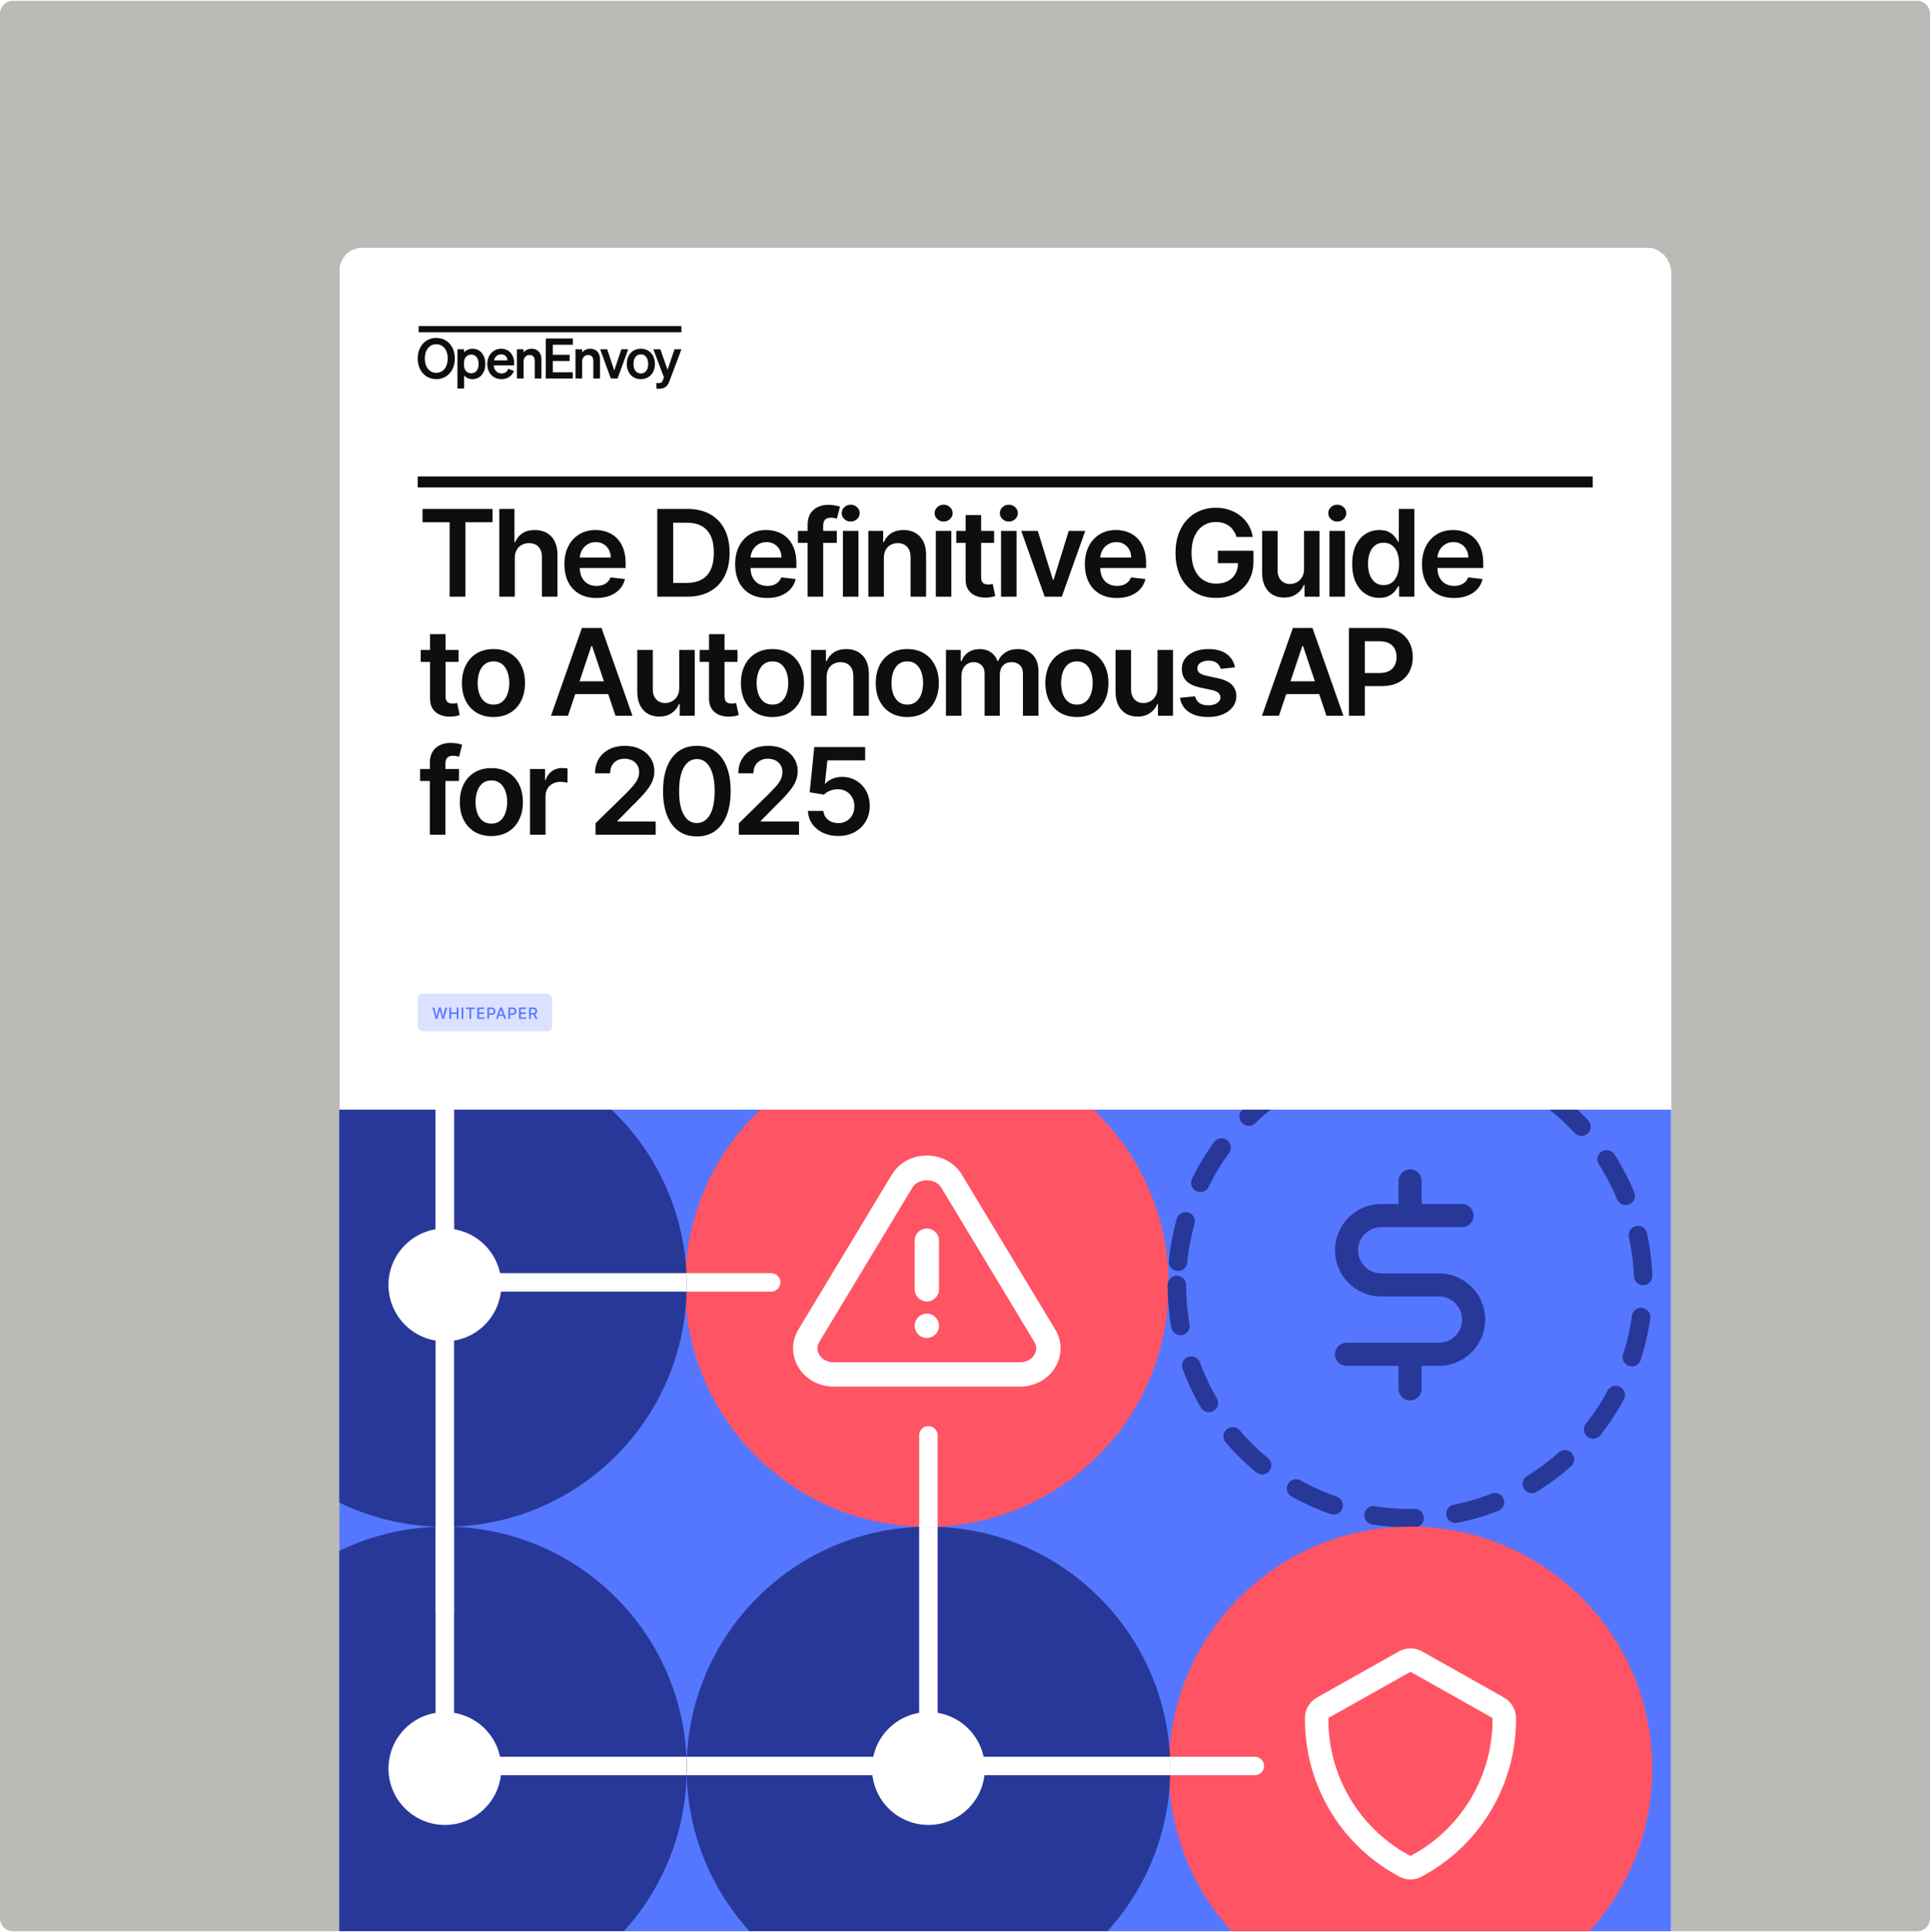
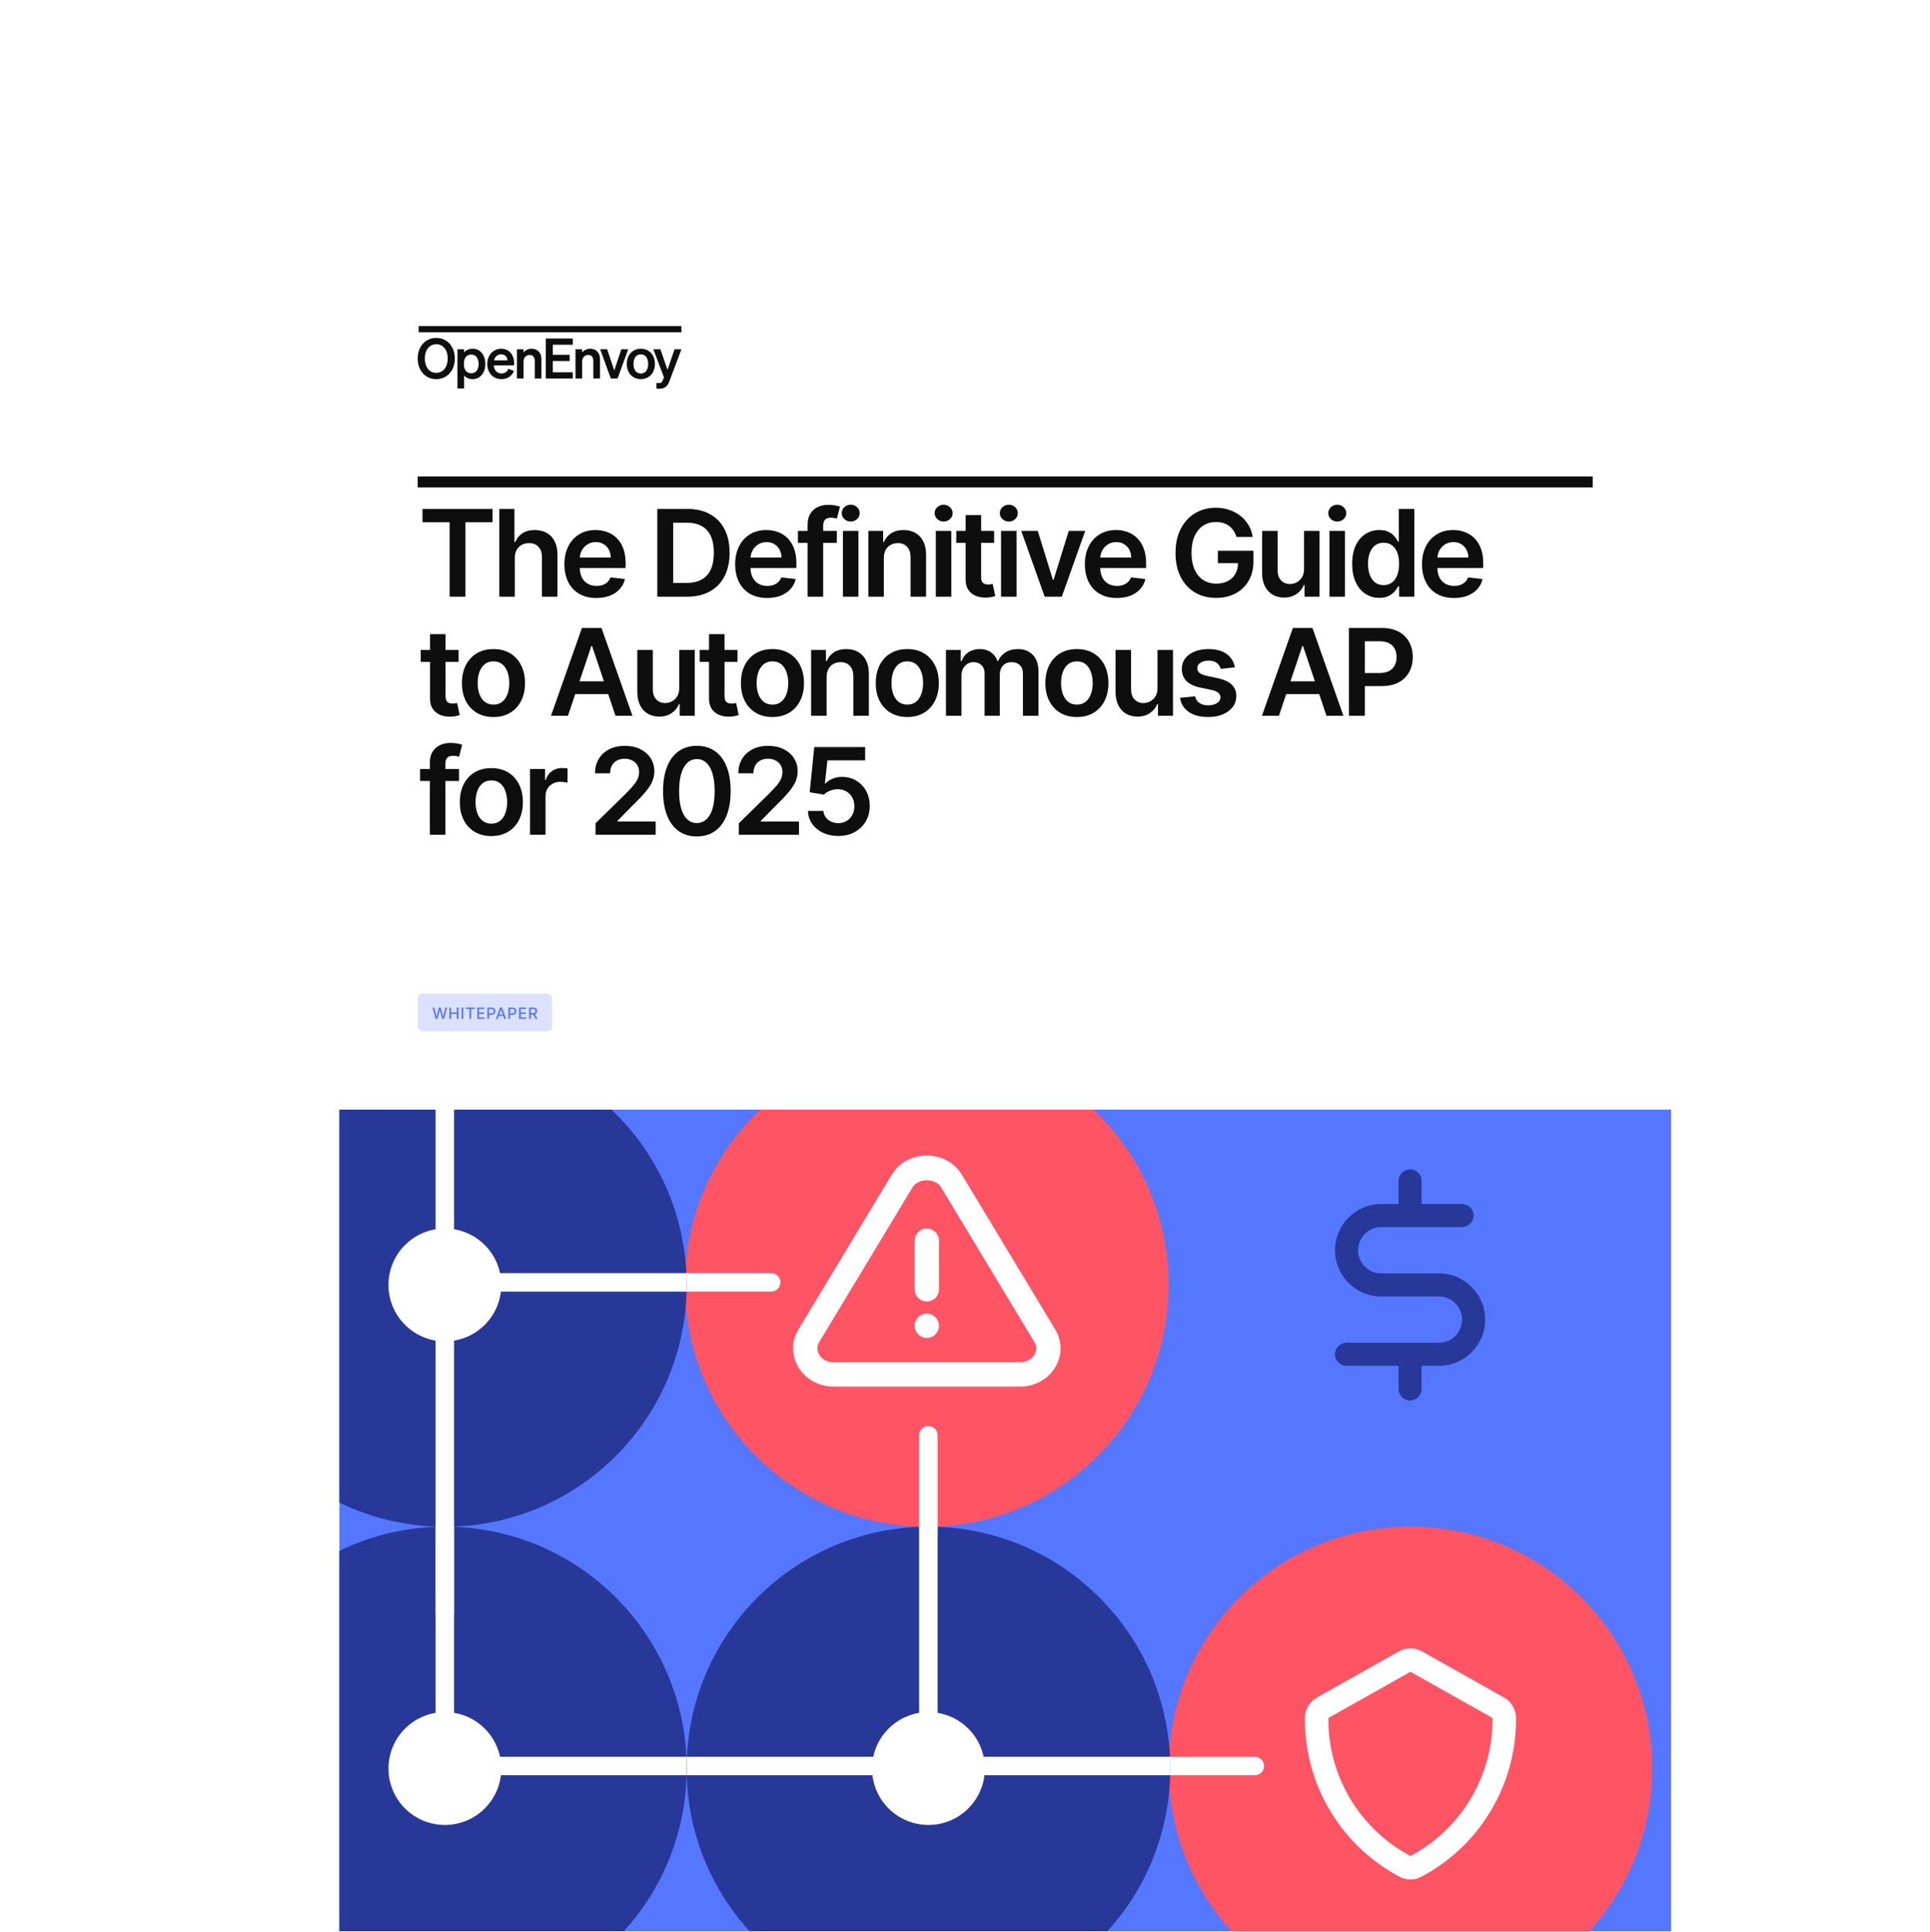
<svg xmlns="http://www.w3.org/2000/svg" width="1200" height="1201" viewBox="0 0 1200 1201" fill="none">
  <g clip-path="url(#clip0_7497_31329)">
-     <path d="M0 8.5C0 4.082 3.582 0.5 8 0.5H1192C1196.42 0.5 1200 4.082 1200 8.5V1192.5C1200 1196.92 1196.42 1200.5 1192 1200.5H8C3.582 1200.5 0 1196.92 0 1192.5V8.5Z" fill="#BCBAB6" />
    <g filter="url(#filter0_d_7497_31329)">
      <rect x="186" y="128.971" width="828" height="1071.53" rx="14.293" fill="white" shape-rendering="crispEdges" />
      <path d="M398.667 177.676H235.279V181.55H398.667V177.676Z" fill="#0E0E0E" />
      <path d="M246.247 185.045C252.951 185.045 257.789 190.305 257.789 197.85C257.789 205.394 252.951 210.655 246.247 210.655C239.544 210.655 234.706 205.394 234.706 197.85C234.706 190.305 239.544 185.045 246.247 185.045ZM246.247 188.956C242.066 188.956 239.129 192.451 239.129 197.85C239.129 203.249 242.066 206.744 246.247 206.744C250.428 206.744 253.366 203.249 253.366 197.85C253.366 192.451 250.428 188.956 246.247 188.956Z" fill="#0E0E0E" />
      <path d="M263.56 208.372V216.504H259.413V192.106H263.56V194.044C264.7 192.694 266.427 191.76 268.778 191.76C273.857 191.76 276.76 196.051 276.76 201.207C276.76 206.364 273.857 210.655 268.778 210.655C266.428 210.655 264.7 209.721 263.56 208.371V208.372ZM263.456 201.762C263.456 205.119 265.391 207.022 267.949 207.022C270.955 207.022 272.579 204.669 272.579 201.208C272.579 197.748 270.955 195.394 267.949 195.394C265.392 195.394 263.456 197.263 263.456 200.689V201.762V201.762Z" fill="#0E0E0E" />
      <path d="M277.968 201.207C277.968 195.878 281.562 191.76 286.607 191.76C291.652 191.76 294.658 195.739 294.658 200.723V202.107H281.942C282.253 205.222 284.119 207.125 286.78 207.125C288.819 207.125 290.443 206.087 290.995 204.218L294.554 205.568C293.275 208.752 290.408 210.655 286.779 210.655C281.595 210.655 277.968 206.813 277.968 201.207ZM282.149 198.992H290.476C290.442 196.985 289.198 195.255 286.572 195.255C284.429 195.255 282.77 196.536 282.149 198.992Z" fill="#0E0E0E" />
      <path d="M296.386 192.106H300.533V194.044C301.569 192.833 303.194 191.76 305.543 191.76C309.345 191.76 311.626 194.39 311.626 198.3V210.274H307.479V199.511C307.479 197.262 306.581 195.635 304.3 195.635C302.434 195.635 300.534 197.019 300.534 199.615V210.273H296.387V192.105L296.386 192.106Z" fill="#0E0E0E" />
      <path d="M331.146 185.428V189.304H318.707V195.533H329.177V199.409H318.707V206.399H331.146V210.276H314.353V185.428H331.146Z" fill="#0E0E0E" />
      <path d="M332.807 192.106H336.953V194.044C337.989 192.833 339.614 191.76 341.964 191.76C345.765 191.76 348.045 194.39 348.045 198.3V210.274H343.899V199.511C343.899 197.262 343 195.635 340.719 195.635C338.854 195.635 336.953 197.019 336.953 199.615V210.273H332.807V192.105V192.106Z" fill="#0E0E0E" />
      <path d="M354.783 210.274L348.148 192.105H352.502L356.925 205.29L361.313 192.105H365.598L358.964 210.274H354.783Z" fill="#0E0E0E" />
      <path d="M373.443 210.655C368.329 210.655 364.7 206.848 364.7 201.207C364.7 195.567 368.329 191.76 373.443 191.76C378.557 191.76 382.185 195.567 382.185 201.207C382.185 206.848 378.557 210.655 373.443 210.655ZM373.443 207.16C376.241 207.16 378.004 204.91 378.004 201.207C378.004 197.505 376.241 195.255 373.443 195.255C370.644 195.255 368.881 197.505 368.881 201.207C368.881 204.91 370.644 207.16 373.443 207.16Z" fill="#0E0E0E" />
      <path d="M384.812 216.641C383.948 216.641 383.706 216.607 383.119 216.538V213.043C383.671 213.112 383.983 213.146 384.501 213.146C385.883 213.146 386.54 212.765 387.127 211.312L387.818 209.617L381.218 192.105H385.572L390.029 204.841L394.383 192.105H398.668L391.205 211.97C390.168 214.738 388.579 216.641 384.812 216.641Z" fill="#0E0E0E" />
-       <path fill-rule="evenodd" clip-rule="evenodd" d="M965.294 278.01L234.706 278.01L234.706 271.191L965.294 271.191L965.294 278.01Z" fill="#0E0E0E" />
+       <path fill-rule="evenodd" clip-rule="evenodd" d="M965.294 278.01L234.706 278.01L234.706 271.191L965.294 271.191Z" fill="#0E0E0E" />
      <path d="M237.689 299.639V291.356H281.213V299.639H264.352V345.906H254.55V299.639H237.689ZM295.069 321.934V345.906H285.426V291.356H294.856V311.945H295.335C296.294 309.637 297.777 307.817 299.783 306.485C301.808 305.135 304.382 304.461 307.508 304.461C310.349 304.461 312.826 305.055 314.939 306.245C317.052 307.435 318.686 309.175 319.84 311.466C321.012 313.757 321.598 316.553 321.598 319.856V345.906H311.956V321.348C311.956 318.595 311.246 316.456 309.825 314.929C308.422 313.384 306.451 312.611 303.912 312.611C302.207 312.611 300.68 312.984 299.33 313.73C297.999 314.458 296.951 315.515 296.187 316.9C295.442 318.285 295.069 319.963 295.069 321.934ZM345.789 346.705C341.687 346.705 338.144 345.853 335.161 344.148C332.196 342.426 329.914 339.993 328.316 336.85C326.718 333.689 325.918 329.969 325.918 325.69C325.918 321.481 326.718 317.787 328.316 314.609C329.932 311.413 332.187 308.927 335.081 307.151C337.976 305.357 341.376 304.461 345.283 304.461C347.804 304.461 350.184 304.869 352.421 305.686C354.677 306.485 356.665 307.728 358.388 309.415C360.128 311.102 361.495 313.25 362.49 315.861C363.484 318.453 363.981 321.543 363.981 325.13V328.087H330.447V321.588H354.739C354.721 319.741 354.321 318.098 353.54 316.66C352.759 315.204 351.667 314.058 350.264 313.224C348.879 312.389 347.263 311.972 345.416 311.972C343.445 311.972 341.714 312.451 340.222 313.41C338.73 314.351 337.567 315.594 336.733 317.139C335.916 318.666 335.499 320.345 335.481 322.174V327.847C335.481 330.227 335.916 332.269 336.786 333.973C337.656 335.66 338.872 336.957 340.435 337.862C341.998 338.75 343.827 339.194 345.922 339.194C347.325 339.194 348.595 338.999 349.731 338.608C350.868 338.2 351.853 337.605 352.688 336.823C353.522 336.042 354.153 335.074 354.579 333.92L363.582 334.932C363.014 337.312 361.93 339.389 360.332 341.165C358.752 342.923 356.727 344.29 354.259 345.267C351.791 346.226 348.968 346.705 345.789 346.705ZM402.155 345.906H383.669V291.356H402.528C407.944 291.356 412.596 292.448 416.485 294.632C420.392 296.798 423.393 299.915 425.488 303.981C427.583 308.048 428.631 312.913 428.631 318.578C428.631 324.26 427.574 329.143 425.461 333.228C423.366 337.312 420.338 340.446 416.378 342.63C412.436 344.814 407.695 345.906 402.155 345.906ZM393.551 337.356H401.675C405.475 337.356 408.645 336.664 411.184 335.278C413.724 333.876 415.633 331.789 416.911 329.019C418.19 326.231 418.829 322.751 418.829 318.578C418.829 314.405 418.19 310.942 416.911 308.19C415.633 305.419 413.741 303.351 411.238 301.983C408.752 300.598 405.662 299.906 401.968 299.906H393.551V337.356ZM451.956 346.705C447.854 346.705 444.312 345.853 441.328 344.148C438.363 342.426 436.081 339.993 434.483 336.85C432.885 333.689 432.086 329.969 432.086 325.69C432.086 321.481 432.885 317.787 434.483 314.609C436.099 311.413 438.354 308.927 441.248 307.151C444.143 305.357 447.543 304.461 451.45 304.461C453.972 304.461 456.351 304.869 458.589 305.686C460.844 306.485 462.833 307.728 464.555 309.415C466.295 311.102 467.663 313.25 468.657 315.861C469.651 318.453 470.149 321.543 470.149 325.13V328.087H436.614V321.588H460.906C460.888 319.741 460.489 318.098 459.707 316.66C458.926 315.204 457.834 314.058 456.431 313.224C455.046 312.389 453.43 311.972 451.583 311.972C449.612 311.972 447.881 312.451 446.389 313.41C444.898 314.351 443.735 315.594 442.9 317.139C442.083 318.666 441.666 320.345 441.648 322.174V327.847C441.648 330.227 442.083 332.269 442.953 333.973C443.823 335.66 445.04 336.957 446.602 337.862C448.165 338.75 449.994 339.194 452.089 339.194C453.492 339.194 454.762 338.999 455.898 338.608C457.035 338.2 458.02 337.605 458.855 336.823C459.69 336.042 460.32 335.074 460.746 333.92L469.749 334.932C469.181 337.312 468.098 339.389 466.499 341.165C464.919 342.923 462.895 344.29 460.426 345.267C457.958 346.226 455.135 346.705 451.956 346.705ZM495.278 304.993V312.451H471.093V304.993H495.278ZM477.139 345.906V301.131C477.139 298.379 477.707 296.088 478.844 294.259C479.998 292.43 481.543 291.063 483.479 290.157C485.414 289.251 487.563 288.799 489.925 288.799C491.594 288.799 493.076 288.932 494.373 289.198C495.669 289.465 496.628 289.704 497.249 289.917L495.332 297.375C494.923 297.251 494.408 297.127 493.787 297.002C493.165 296.86 492.473 296.789 491.709 296.789C489.916 296.789 488.646 297.224 487.9 298.095C487.172 298.947 486.808 300.172 486.808 301.77V345.906H477.139ZM499.079 345.906V304.993H508.722V345.906H499.079ZM503.927 299.187C502.4 299.187 501.086 298.681 499.985 297.668C498.884 296.638 498.333 295.404 498.333 293.966C498.333 292.51 498.884 291.276 499.985 290.264C501.086 289.234 502.4 288.719 503.927 288.719C505.472 288.719 506.786 289.234 507.869 290.264C508.97 291.276 509.521 292.51 509.521 293.966C509.521 295.404 508.97 296.638 507.869 297.668C506.786 298.681 505.472 299.187 503.927 299.187ZM524.529 321.934V345.906H514.886V304.993H524.103V311.945H524.582C525.523 309.655 527.024 307.834 529.083 306.485C531.161 305.135 533.727 304.461 536.781 304.461C539.605 304.461 542.064 305.064 544.159 306.272C546.273 307.479 547.906 309.228 549.06 311.519C550.232 313.81 550.81 316.589 550.792 319.856V345.906H541.15V321.348C541.15 318.613 540.439 316.473 539.019 314.929C537.616 313.384 535.671 312.611 533.185 312.611C531.498 312.611 529.998 312.984 528.684 313.73C527.388 314.458 526.367 315.515 525.621 316.9C524.893 318.285 524.529 319.963 524.529 321.934ZM556.844 345.906V304.993H566.486V345.906H556.844ZM561.691 299.187C560.164 299.187 558.85 298.681 557.749 297.668C556.648 296.638 556.098 295.404 556.098 293.966C556.098 292.51 556.648 291.276 557.749 290.264C558.85 289.234 560.164 288.719 561.691 288.719C563.236 288.719 564.55 289.234 565.633 290.264C566.734 291.276 567.285 292.51 567.285 293.966C567.285 295.404 566.734 296.638 565.633 297.668C564.55 298.681 563.236 299.187 561.691 299.187ZM593.081 304.993V312.451H569.561V304.993H593.081ZM575.368 295.191H585.01V333.6C585.01 334.897 585.205 335.891 585.596 336.584C586.004 337.258 586.537 337.72 587.194 337.969C587.851 338.217 588.579 338.342 589.378 338.342C589.982 338.342 590.532 338.297 591.03 338.208C591.545 338.12 591.935 338.04 592.202 337.969L593.826 345.507C593.311 345.684 592.574 345.88 591.616 346.093C590.674 346.306 589.52 346.43 588.153 346.466C585.738 346.537 583.563 346.173 581.627 345.374C579.691 344.557 578.155 343.296 577.019 341.591C575.9 339.887 575.35 337.756 575.368 335.199V295.191ZM597.394 345.906V304.993H607.036V345.906H597.394ZM602.242 299.187C600.715 299.187 599.401 298.681 598.3 297.668C597.199 296.638 596.648 295.404 596.648 293.966C596.648 292.51 597.199 291.276 598.3 290.264C599.401 289.234 600.715 288.719 602.242 288.719C603.787 288.719 605.101 289.234 606.184 290.264C607.285 291.276 607.836 292.51 607.836 293.966C607.836 295.404 607.285 296.638 606.184 297.668C605.101 298.681 603.787 299.187 602.242 299.187ZM649.746 304.993L635.176 345.906H624.522L609.952 304.993H620.233L629.636 335.385H630.062L639.491 304.993H649.746ZM669.389 346.705C665.287 346.705 661.744 345.853 658.761 344.148C655.795 342.426 653.514 339.993 651.915 336.85C650.317 333.689 649.518 329.969 649.518 325.69C649.518 321.481 650.317 317.787 651.915 314.609C653.531 311.413 655.787 308.927 658.681 307.151C661.575 305.357 664.976 304.461 668.883 304.461C671.404 304.461 673.784 304.869 676.021 305.686C678.276 306.485 680.265 307.728 681.988 309.415C683.728 311.102 685.095 313.25 686.09 315.861C687.084 318.453 687.581 321.543 687.581 325.13V328.087H654.046V321.588H678.338C678.321 319.741 677.921 318.098 677.14 316.66C676.358 315.204 675.266 314.058 673.864 313.224C672.479 312.389 670.863 311.972 669.016 311.972C667.045 311.972 665.313 312.451 663.822 313.41C662.33 314.351 661.167 315.594 660.332 317.139C659.516 318.666 659.098 320.345 659.081 322.174V327.847C659.081 330.227 659.516 332.269 660.386 333.973C661.256 335.66 662.472 336.957 664.035 337.862C665.598 338.75 667.427 339.194 669.522 339.194C670.925 339.194 672.194 338.999 673.331 338.608C674.467 338.2 675.453 337.605 676.287 336.823C677.122 336.042 677.752 335.074 678.179 333.92L687.182 334.932C686.613 337.312 685.53 339.389 683.932 341.165C682.352 342.923 680.327 344.29 677.859 345.267C675.391 346.226 672.567 346.705 669.389 346.705ZM743.814 308.776C743.37 307.337 742.757 306.05 741.976 304.913C741.212 303.759 740.289 302.774 739.206 301.957C738.14 301.14 736.915 300.527 735.53 300.119C734.145 299.693 732.636 299.48 731.002 299.48C728.072 299.48 725.462 300.217 723.171 301.69C720.88 303.164 719.078 305.331 717.764 308.19C716.467 311.031 715.819 314.493 715.819 318.578C715.819 322.697 716.467 326.187 717.764 329.046C719.06 331.905 720.862 334.08 723.171 335.571C725.479 337.045 728.161 337.782 731.215 337.782C733.985 337.782 736.382 337.25 738.407 336.184C740.449 335.119 742.02 333.609 743.121 331.656C744.222 329.685 744.773 327.376 744.773 324.731L747.01 325.077H732.201V317.352H754.335V323.905C754.335 328.575 753.341 332.615 751.352 336.024C749.363 339.434 746.628 342.062 743.148 343.909C739.667 345.738 735.672 346.652 731.162 346.652C726.136 346.652 721.724 345.524 717.924 343.269C714.141 340.996 711.185 337.773 709.054 333.6C706.941 329.41 705.884 324.438 705.884 318.684C705.884 314.28 706.506 310.347 707.749 306.884C709.009 303.422 710.767 300.483 713.023 298.068C715.278 295.635 717.924 293.788 720.96 292.528C723.997 291.249 727.299 290.61 730.869 290.61C733.887 290.61 736.702 291.054 739.312 291.942C741.923 292.812 744.24 294.055 746.264 295.671C748.306 297.287 749.984 299.204 751.299 301.424C752.613 303.644 753.474 306.094 753.882 308.776H743.814ZM785.791 328.699V304.993H795.433V345.906H786.084V338.635H785.658C784.734 340.925 783.216 342.799 781.103 344.255C779.008 345.711 776.424 346.439 773.352 346.439C770.67 346.439 768.3 345.844 766.24 344.654C764.198 343.447 762.6 341.698 761.446 339.407C760.291 337.099 759.714 334.311 759.714 331.043V304.993H769.356V329.552C769.356 332.144 770.067 334.204 771.487 335.731C772.908 337.258 774.772 338.022 777.081 338.022C778.501 338.022 779.878 337.676 781.209 336.983C782.541 336.291 783.633 335.261 784.486 333.893C785.356 332.508 785.791 330.777 785.791 328.699ZM801.598 345.906V304.993H811.24V345.906H801.598ZM806.446 299.187C804.919 299.187 803.605 298.681 802.504 297.668C801.403 296.638 800.852 295.404 800.852 293.966C800.852 292.51 801.403 291.276 802.504 290.264C803.605 289.234 804.919 288.719 806.446 288.719C807.991 288.719 809.305 289.234 810.388 290.264C811.489 291.276 812.039 292.51 812.039 293.966C812.039 295.404 811.489 296.638 810.388 297.668C809.305 298.681 807.991 299.187 806.446 299.187ZM832.588 346.625C829.374 346.625 826.497 345.8 823.958 344.148C821.418 342.497 819.412 340.1 817.938 336.957C816.464 333.813 815.727 329.996 815.727 325.503C815.727 320.957 816.473 317.122 817.965 313.996C819.474 310.853 821.507 308.483 824.064 306.884C826.621 305.269 829.471 304.461 832.614 304.461C835.012 304.461 836.983 304.869 838.528 305.686C840.072 306.485 841.298 307.453 842.203 308.589C843.109 309.708 843.81 310.764 844.308 311.759H844.707V291.356H854.376V345.906H844.894V339.46H844.308C843.81 340.455 843.091 341.511 842.15 342.63C841.209 343.731 839.966 344.672 838.421 345.453C836.876 346.235 834.932 346.625 832.588 346.625ZM835.278 338.715C837.32 338.715 839.06 338.164 840.499 337.063C841.937 335.944 843.029 334.391 843.775 332.402C844.521 330.413 844.894 328.096 844.894 325.45C844.894 322.804 844.521 320.504 843.775 318.551C843.047 316.598 841.964 315.079 840.525 313.996C839.105 312.913 837.356 312.371 835.278 312.371C833.129 312.371 831.336 312.931 829.897 314.05C828.459 315.168 827.376 316.713 826.648 318.684C825.92 320.655 825.556 322.91 825.556 325.45C825.556 328.007 825.92 330.289 826.648 332.295C827.394 334.284 828.486 335.856 829.924 337.01C831.38 338.146 833.165 338.715 835.278 338.715ZM879.013 346.705C874.911 346.705 871.368 345.853 868.385 344.148C865.42 342.426 863.138 339.993 861.54 336.85C859.942 333.689 859.142 329.969 859.142 325.69C859.142 321.481 859.942 317.787 861.54 314.609C863.156 311.413 865.411 308.927 868.305 307.151C871.2 305.357 874.6 304.461 878.507 304.461C881.028 304.461 883.408 304.869 885.645 305.686C887.901 306.485 889.889 307.728 891.612 309.415C893.352 311.102 894.719 313.25 895.714 315.861C896.708 318.453 897.205 321.543 897.205 325.13V328.087H863.671V321.588H887.963C887.945 319.741 887.545 318.098 886.764 316.66C885.983 315.204 884.891 314.058 883.488 313.224C882.103 312.389 880.487 311.972 878.64 311.972C876.669 311.972 874.938 312.451 873.446 313.41C871.954 314.351 870.791 315.594 869.957 317.139C869.14 318.666 868.723 320.345 868.705 322.174V327.847C868.705 330.227 869.14 332.269 870.01 333.973C870.88 335.66 872.096 336.957 873.659 337.862C875.222 338.75 877.051 339.194 879.146 339.194C880.549 339.194 881.819 338.999 882.955 338.608C884.092 338.2 885.077 337.605 885.912 336.823C886.746 336.042 887.377 335.074 887.803 333.92L896.806 334.932C896.238 337.312 895.154 339.389 893.556 341.165C891.976 342.923 889.951 344.29 887.483 345.267C885.015 346.226 882.192 346.705 879.013 346.705ZM260.09 378.993V386.451H236.571V378.993H260.09ZM242.377 369.191H252.019V407.6C252.019 408.897 252.215 409.891 252.605 410.584C253.014 411.258 253.547 411.72 254.204 411.969C254.861 412.217 255.589 412.342 256.388 412.342C256.992 412.342 257.542 412.297 258.039 412.208C258.554 412.12 258.945 412.04 259.211 411.969L260.836 419.507C260.321 419.684 259.584 419.88 258.625 420.093C257.684 420.306 256.53 420.43 255.163 420.466C252.748 420.537 250.572 420.173 248.637 419.374C246.701 418.557 245.165 417.296 244.029 415.591C242.91 413.887 242.359 411.756 242.377 409.199V369.191ZM281.811 420.705C277.815 420.705 274.352 419.826 271.422 418.068C268.493 416.31 266.22 413.851 264.604 410.69C263.006 407.529 262.206 403.836 262.206 399.61C262.206 395.383 263.006 391.681 264.604 388.502C266.22 385.324 268.493 382.856 271.422 381.098C274.352 379.34 277.815 378.461 281.811 378.461C285.806 378.461 289.269 379.34 292.199 381.098C295.129 382.856 297.393 385.324 298.991 388.502C300.607 391.681 301.415 395.383 301.415 399.61C301.415 403.836 300.607 407.529 298.991 410.69C297.393 413.851 295.129 416.31 292.199 418.068C289.269 419.826 285.806 420.705 281.811 420.705ZM281.864 412.981C284.03 412.981 285.841 412.386 287.298 411.196C288.754 409.989 289.837 408.373 290.547 406.349C291.275 404.324 291.639 402.069 291.639 399.583C291.639 397.079 291.275 394.815 290.547 392.791C289.837 390.749 288.754 389.124 287.298 387.916C285.841 386.709 284.03 386.105 281.864 386.105C279.644 386.105 277.797 386.709 276.324 387.916C274.867 389.124 273.775 390.749 273.047 392.791C272.337 394.815 271.982 397.079 271.982 399.583C271.982 402.069 272.337 404.324 273.047 406.349C273.775 408.373 274.867 409.989 276.324 411.196C277.797 412.386 279.644 412.981 281.864 412.981ZM328.135 419.906H317.587L336.791 365.356H348.991L368.222 419.906H357.674L343.104 376.543H342.678L328.135 419.906ZM328.481 398.518H357.248V406.455H328.481V398.518ZM397.307 402.699V378.993H406.949V419.906H397.6V412.635H397.174C396.25 414.925 394.732 416.799 392.619 418.255C390.524 419.711 387.94 420.439 384.868 420.439C382.187 420.439 379.816 419.844 377.756 418.654C375.714 417.447 374.116 415.698 372.962 413.407C371.807 411.099 371.23 408.311 371.23 405.043V378.993H380.873V403.552C380.873 406.144 381.583 408.204 383.003 409.731C384.424 411.258 386.289 412.022 388.597 412.022C390.018 412.022 391.394 411.676 392.726 410.983C394.057 410.291 395.15 409.261 396.002 407.893C396.872 406.508 397.307 404.777 397.307 402.699ZM433.544 378.993V386.451H410.024V378.993H433.544ZM415.831 369.191H425.473V407.6C425.473 408.897 425.669 409.891 426.059 410.584C426.468 411.258 427 411.72 427.657 411.969C428.314 412.217 429.043 412.342 429.842 412.342C430.445 412.342 430.996 412.297 431.493 412.208C432.008 412.12 432.399 412.04 432.665 411.969L434.29 419.507C433.775 419.684 433.038 419.88 432.079 420.093C431.138 420.306 429.984 420.43 428.616 420.466C426.201 420.537 424.026 420.173 422.091 419.374C420.155 418.557 418.619 417.296 417.482 415.591C416.364 413.887 415.813 411.756 415.831 409.199V369.191ZM455.264 420.705C451.269 420.705 447.806 419.826 444.876 418.068C441.946 416.31 439.673 413.851 438.057 410.69C436.459 407.529 435.66 403.836 435.66 399.61C435.66 395.383 436.459 391.681 438.057 388.502C439.673 385.324 441.946 382.856 444.876 381.098C447.806 379.34 451.269 378.461 455.264 378.461C459.26 378.461 462.722 379.34 465.652 381.098C468.582 382.856 470.846 385.324 472.445 388.502C474.061 391.681 474.868 395.383 474.868 399.61C474.868 403.836 474.061 407.529 472.445 410.69C470.846 413.851 468.582 416.31 465.652 418.068C462.722 419.826 459.26 420.705 455.264 420.705ZM455.318 412.981C457.484 412.981 459.295 412.386 460.751 411.196C462.207 409.989 463.291 408.373 464.001 406.349C464.729 404.324 465.093 402.069 465.093 399.583C465.093 397.079 464.729 394.815 464.001 392.791C463.291 390.749 462.207 389.124 460.751 387.916C459.295 386.709 457.484 386.105 455.318 386.105C453.098 386.105 451.251 386.709 449.777 387.916C448.321 389.124 447.229 390.749 446.501 392.791C445.791 394.815 445.436 397.079 445.436 399.583C445.436 402.069 445.791 404.324 446.501 406.349C447.229 408.373 448.321 409.989 449.777 411.196C451.251 412.386 453.098 412.981 455.318 412.981ZM488.944 395.934V419.906H479.302V378.993H488.518V385.945H488.998C489.939 383.655 491.439 381.834 493.499 380.485C495.577 379.135 498.143 378.461 501.197 378.461C504.02 378.461 506.48 379.064 508.575 380.272C510.688 381.479 512.322 383.228 513.476 385.519C514.648 387.81 515.225 390.589 515.207 393.856V419.906H505.565V395.348C505.565 392.613 504.855 390.473 503.434 388.929C502.031 387.384 500.087 386.611 497.601 386.611C495.914 386.611 494.414 386.984 493.1 387.73C491.803 388.458 490.782 389.515 490.036 390.9C489.308 392.285 488.944 393.963 488.944 395.934ZM539.105 420.705C535.11 420.705 531.647 419.826 528.717 418.068C525.787 416.31 523.514 413.851 521.898 410.69C520.3 407.529 519.501 403.836 519.501 399.61C519.501 395.383 520.3 391.681 521.898 388.502C523.514 385.324 525.787 382.856 528.717 381.098C531.647 379.34 535.11 378.461 539.105 378.461C543.101 378.461 546.563 379.34 549.493 381.098C552.423 382.856 554.687 385.324 556.285 388.502C557.901 391.681 558.709 395.383 558.709 399.61C558.709 403.836 557.901 407.529 556.285 410.69C554.687 413.851 552.423 416.31 549.493 418.068C546.563 419.826 543.101 420.705 539.105 420.705ZM539.159 412.981C541.325 412.981 543.136 412.386 544.592 411.196C546.048 409.989 547.132 408.373 547.842 406.349C548.57 404.324 548.934 402.069 548.934 399.583C548.934 397.079 548.57 394.815 547.842 392.791C547.132 390.749 546.048 389.124 544.592 387.916C543.136 386.709 541.325 386.105 539.159 386.105C536.939 386.105 535.092 386.709 533.618 387.916C532.162 389.124 531.07 390.749 530.342 392.791C529.632 394.815 529.277 397.079 529.277 399.583C529.277 402.069 529.632 404.324 530.342 406.349C531.07 408.373 532.162 409.989 533.618 411.196C535.092 412.386 536.939 412.981 539.159 412.981ZM563.143 419.906V378.993H572.359V385.945H572.838C573.691 383.601 575.103 381.772 577.074 380.458C579.045 379.126 581.398 378.461 584.132 378.461C586.902 378.461 589.237 379.135 591.137 380.485C593.055 381.817 594.405 383.637 595.186 385.945H595.612C596.518 383.672 598.045 381.861 600.194 380.512C602.36 379.144 604.926 378.461 607.891 378.461C611.656 378.461 614.728 379.65 617.108 382.03C619.487 384.409 620.677 387.881 620.677 392.445V419.906H611.008V393.936C611.008 391.397 610.333 389.541 608.984 388.369C607.634 387.179 605.983 386.585 604.029 386.585C601.703 386.585 599.883 387.313 598.569 388.769C597.273 390.207 596.624 392.08 596.624 394.389V419.906H587.169V393.537C587.169 391.423 586.529 389.737 585.251 388.476C583.99 387.215 582.339 386.585 580.297 386.585C578.911 386.585 577.651 386.94 576.514 387.65C575.378 388.343 574.472 389.328 573.797 390.607C573.123 391.867 572.785 393.341 572.785 395.028V419.906H563.143ZM644.555 420.705C640.559 420.705 637.097 419.826 634.167 418.068C631.237 416.31 628.964 413.851 627.348 410.69C625.75 407.529 624.951 403.836 624.951 399.61C624.951 395.383 625.75 391.681 627.348 388.502C628.964 385.324 631.237 382.856 634.167 381.098C637.097 379.34 640.559 378.461 644.555 378.461C648.55 378.461 652.013 379.34 654.943 381.098C657.873 382.856 660.137 385.324 661.735 388.502C663.351 391.681 664.159 395.383 664.159 399.61C664.159 403.836 663.351 407.529 661.735 410.69C660.137 413.851 657.873 416.31 654.943 418.068C652.013 419.826 648.55 420.705 644.555 420.705ZM644.608 412.981C646.774 412.981 648.586 412.386 650.042 411.196C651.498 409.989 652.581 408.373 653.291 406.349C654.019 404.324 654.383 402.069 654.383 399.583C654.383 397.079 654.019 394.815 653.291 392.791C652.581 390.749 651.498 389.124 650.042 387.916C648.586 386.709 646.774 386.105 644.608 386.105C642.388 386.105 640.541 386.709 639.068 387.916C637.612 389.124 636.519 390.749 635.791 392.791C635.081 394.815 634.726 397.079 634.726 399.583C634.726 402.069 635.081 404.324 635.791 406.349C636.519 408.373 637.612 409.989 639.068 411.196C640.541 412.386 642.388 412.981 644.608 412.981ZM694.669 402.699V378.993H704.311V419.906H694.962V412.635H694.536C693.612 414.925 692.094 416.799 689.981 418.255C687.886 419.711 685.302 420.439 682.23 420.439C679.549 420.439 677.178 419.844 675.118 418.654C673.076 417.447 671.478 415.698 670.324 413.407C669.169 411.099 668.592 408.311 668.592 405.043V378.993H678.235V403.552C678.235 406.144 678.945 408.204 680.365 409.731C681.786 411.258 683.651 412.022 685.959 412.022C687.38 412.022 688.756 411.676 690.088 410.983C691.419 410.291 692.511 409.261 693.364 407.893C694.234 406.508 694.669 404.777 694.669 402.699ZM742.812 389.808L734.022 390.766C733.774 389.879 733.339 389.044 732.717 388.263C732.113 387.481 731.297 386.851 730.267 386.371C729.237 385.892 727.976 385.652 726.484 385.652C724.478 385.652 722.791 386.087 721.424 386.957C720.074 387.828 719.408 388.955 719.426 390.34C719.408 391.53 719.843 392.498 720.731 393.244C721.637 393.989 723.128 394.602 725.206 395.081L732.185 396.573C736.056 397.408 738.932 398.731 740.815 400.542C742.715 402.353 743.674 404.724 743.691 407.654C743.674 410.228 742.919 412.501 741.427 414.472C739.953 416.426 737.902 417.953 735.274 419.054C732.646 420.155 729.627 420.705 726.218 420.705C721.21 420.705 717.18 419.658 714.125 417.562C711.071 415.449 709.251 412.51 708.665 408.746L718.067 407.84C718.494 409.687 719.399 411.081 720.784 412.022C722.169 412.963 723.972 413.434 726.191 413.434C728.482 413.434 730.32 412.963 731.705 412.022C733.108 411.081 733.809 409.918 733.809 408.533C733.809 407.361 733.357 406.393 732.451 405.629C731.563 404.866 730.178 404.28 728.296 403.871L721.317 402.406C717.393 401.59 714.489 400.213 712.607 398.278C710.725 396.324 709.792 393.856 709.81 390.873C709.792 388.351 710.476 386.167 711.861 384.321C713.264 382.456 715.208 381.018 717.695 380.005C720.198 378.976 723.084 378.461 726.351 378.461C731.146 378.461 734.919 379.482 737.672 381.524C740.442 383.566 742.155 386.327 742.812 389.808ZM770.178 419.906H759.63L778.835 365.356H791.034L810.265 419.906H799.717L785.148 376.543H784.721L770.178 419.906ZM770.524 398.518H799.291V406.455H770.524V398.518ZM813.7 419.906V365.356H834.157C838.347 365.356 841.863 366.137 844.704 367.7C847.563 369.262 849.721 371.411 851.177 374.146C852.651 376.862 853.388 379.952 853.388 383.415C853.388 386.913 852.651 390.021 851.177 392.738C849.703 395.454 847.528 397.594 844.651 399.157C841.774 400.702 838.232 401.474 834.023 401.474H820.466V393.35H832.692C835.142 393.35 837.149 392.924 838.711 392.072C840.274 391.219 841.428 390.047 842.174 388.556C842.938 387.064 843.319 385.35 843.319 383.415C843.319 381.479 842.938 379.775 842.174 378.301C841.428 376.827 840.265 375.682 838.685 374.865C837.122 374.03 835.107 373.613 832.638 373.613H823.582V419.906H813.7ZM260.383 452.993V460.451H236.198V452.993H260.383ZM242.244 493.906V449.131C242.244 446.379 242.812 444.088 243.949 442.259C245.103 440.43 246.648 439.063 248.583 438.157C250.519 437.251 252.668 436.799 255.029 436.799C256.699 436.799 258.181 436.932 259.478 437.198C260.774 437.465 261.733 437.704 262.354 437.917L260.436 445.375C260.028 445.251 259.513 445.127 258.892 445.002C258.27 444.86 257.578 444.789 256.814 444.789C255.02 444.789 253.751 445.224 253.005 446.095C252.277 446.947 251.913 448.172 251.913 449.77V493.906H242.244ZM280.492 494.705C276.497 494.705 273.034 493.826 270.104 492.068C267.174 490.31 264.901 487.851 263.285 484.69C261.687 481.529 260.888 477.836 260.888 473.61C260.888 469.383 261.687 465.681 263.285 462.502C264.901 459.324 267.174 456.856 270.104 455.098C273.034 453.34 276.497 452.461 280.492 452.461C284.487 452.461 287.95 453.34 290.88 455.098C293.81 456.856 296.074 459.324 297.672 462.502C299.288 465.681 300.096 469.383 300.096 473.61C300.096 477.836 299.288 481.529 297.672 484.69C296.074 487.851 293.81 490.31 290.88 492.068C287.95 493.826 284.487 494.705 280.492 494.705ZM280.545 486.981C282.712 486.981 284.523 486.386 285.979 485.196C287.435 483.989 288.518 482.373 289.229 480.349C289.957 478.324 290.321 476.069 290.321 473.583C290.321 471.079 289.957 468.815 289.229 466.791C288.518 464.749 287.435 463.124 285.979 461.916C284.523 460.709 282.712 460.105 280.545 460.105C278.326 460.105 276.479 460.709 275.005 461.916C273.549 463.124 272.457 464.749 271.729 466.791C271.019 468.815 270.663 471.079 270.663 473.583C270.663 476.069 271.019 478.324 271.729 480.349C272.457 482.373 273.549 483.989 275.005 485.196C276.479 486.386 278.326 486.981 280.545 486.981ZM304.53 493.906V452.993H313.879V459.812H314.305C315.051 457.45 316.33 455.63 318.141 454.352C319.97 453.055 322.056 452.407 324.4 452.407C324.933 452.407 325.528 452.434 326.185 452.487C326.86 452.523 327.419 452.585 327.863 452.674V461.543C327.454 461.401 326.806 461.277 325.918 461.171C325.048 461.046 324.205 460.984 323.388 460.984C321.63 460.984 320.05 461.366 318.647 462.129C317.262 462.875 316.17 463.914 315.371 465.246C314.572 466.578 314.172 468.114 314.172 469.854V493.906H304.53ZM345.267 493.906V486.768L364.205 468.202C366.016 466.373 367.526 464.749 368.733 463.328C369.941 461.907 370.846 460.531 371.45 459.2C372.054 457.868 372.356 456.447 372.356 454.938C372.356 453.215 371.965 451.741 371.184 450.516C370.402 449.273 369.328 448.314 367.961 447.639C366.593 446.965 365.04 446.627 363.299 446.627C361.506 446.627 359.934 447 358.585 447.746C357.235 448.474 356.188 449.513 355.442 450.862C354.714 452.212 354.35 453.819 354.35 455.684H344.947C344.947 452.221 345.737 449.211 347.318 446.654C348.898 444.097 351.074 442.117 353.844 440.714C356.632 439.311 359.828 438.61 363.433 438.61C367.091 438.61 370.305 439.294 373.075 440.661C375.845 442.028 377.994 443.902 379.521 446.281C381.066 448.661 381.838 451.377 381.838 454.432C381.838 456.474 381.447 458.48 380.666 460.451C379.885 462.422 378.509 464.607 376.538 467.004C374.584 469.401 371.841 472.304 368.307 475.714L358.905 485.276V485.649H382.664V493.906H345.267ZM408.266 494.945C403.88 494.945 400.116 493.835 396.973 491.616C393.847 489.378 391.441 486.155 389.754 481.947C388.085 477.72 387.251 472.633 387.251 466.684C387.268 460.736 388.112 455.675 389.781 451.502C391.468 447.311 393.874 444.115 396.999 441.913C400.142 439.711 403.898 438.61 408.266 438.61C412.635 438.61 416.39 439.711 419.533 441.913C422.677 444.115 425.083 447.311 426.752 451.502C428.439 455.692 429.282 460.753 429.282 466.684C429.282 472.651 428.439 477.747 426.752 481.973C425.083 486.182 422.677 489.396 419.533 491.616C416.408 493.835 412.652 494.945 408.266 494.945ZM408.266 486.608C411.676 486.608 414.366 484.93 416.337 481.574C418.326 478.2 419.32 473.237 419.32 466.684C419.32 462.351 418.868 458.711 417.962 455.763C417.056 452.816 415.778 450.596 414.126 449.104C412.475 447.595 410.522 446.84 408.266 446.84C404.875 446.84 402.193 448.527 400.222 451.901C398.251 455.257 397.257 460.185 397.239 466.684C397.221 471.035 397.656 474.693 398.544 477.658C399.45 480.624 400.728 482.861 402.38 484.371C404.031 485.862 405.993 486.608 408.266 486.608ZM434.382 493.906V486.768L453.32 468.202C455.131 466.373 456.641 464.749 457.848 463.328C459.056 461.907 459.961 460.531 460.565 459.2C461.169 457.868 461.471 456.447 461.471 454.938C461.471 453.215 461.08 451.741 460.299 450.516C459.517 449.273 458.443 448.314 457.076 447.639C455.708 446.965 454.155 446.627 452.414 446.627C450.621 446.627 449.049 447 447.7 447.746C446.35 448.474 445.302 449.513 444.557 450.862C443.829 452.212 443.465 453.819 443.465 455.684H434.062C434.062 452.221 434.852 449.211 436.433 446.654C438.013 444.097 440.188 442.117 442.959 440.714C445.746 439.311 448.943 438.61 452.547 438.61C456.206 438.61 459.42 439.294 462.19 440.661C464.96 442.028 467.109 443.902 468.636 446.281C470.181 448.661 470.953 451.377 470.953 454.432C470.953 456.474 470.562 458.48 469.781 460.451C469 462.422 467.623 464.607 465.652 467.004C463.699 469.401 460.956 472.304 457.422 475.714L448.019 485.276V485.649H471.779V493.906H434.382ZM496.183 494.652C492.631 494.652 489.453 493.986 486.647 492.654C483.841 491.305 481.613 489.458 479.961 487.114C478.328 484.77 477.458 482.089 477.351 479.07H486.94C487.118 481.307 488.085 483.136 489.843 484.557C491.601 485.96 493.714 486.661 496.183 486.661C498.118 486.661 499.841 486.217 501.35 485.329C502.859 484.442 504.049 483.207 504.919 481.627C505.789 480.047 506.216 478.244 506.198 476.22C506.216 474.16 505.78 472.331 504.893 470.733C504.005 469.135 502.788 467.883 501.243 466.977C499.699 466.054 497.923 465.592 495.916 465.592C494.283 465.574 492.676 465.876 491.095 466.498C489.515 467.119 488.263 467.936 487.339 468.948L478.416 467.483L481.266 439.356H512.91V447.613H489.444L487.872 462.076H488.192C489.204 460.886 490.633 459.901 492.48 459.12C494.327 458.321 496.351 457.921 498.553 457.921C501.856 457.921 504.804 458.702 507.396 460.265C509.989 461.81 512.031 463.941 513.523 466.658C515.014 469.374 515.76 472.482 515.76 475.98C515.76 479.585 514.926 482.799 513.256 485.622C511.605 488.428 509.305 490.639 506.358 492.255C503.428 493.853 500.036 494.652 496.183 494.652Z" fill="#0E0E0E" />
      <rect x="234.706" y="592.65" width="83.534" height="23.379" rx="2.922" fill="#DBE1FF" />
      <path d="M245.861 608.34L243.896 601.255H245.02L246.4 606.742H246.466L247.902 601.255H249.015L250.451 606.745H250.517L251.893 601.255H253.021L251.053 608.34H249.977L248.486 603.033H248.431L246.94 608.34H245.861ZM254.385 608.34V601.255H255.454V604.334H258.986V601.255H260.059V608.34H258.986V605.251H255.454V608.34H254.385ZM263.074 601.255V608.34H262.005V601.255H263.074ZM264.671 602.176V601.255H270.154V602.176H267.943V608.34H266.878V602.176H264.671ZM271.755 608.34V601.255H276.196V602.176H272.824V604.334H275.965V605.251H272.824V607.42H276.238V608.34H271.755ZM278.014 608.34V601.255H280.539C281.09 601.255 281.547 601.356 281.909 601.556C282.271 601.757 282.542 602.031 282.722 602.38C282.902 602.726 282.992 603.115 282.992 603.549C282.992 603.985 282.901 604.377 282.718 604.725C282.539 605.071 282.266 605.345 281.902 605.548C281.54 605.749 281.085 605.849 280.536 605.849H278.799V604.943H280.439C280.787 604.943 281.07 604.883 281.286 604.763C281.503 604.641 281.662 604.475 281.764 604.265C281.865 604.055 281.916 603.816 281.916 603.549C281.916 603.281 281.865 603.044 281.764 602.836C281.662 602.629 281.502 602.466 281.283 602.348C281.066 602.231 280.78 602.172 280.425 602.172H279.083V608.34H278.014ZM284.481 608.34H283.347L285.896 601.255H287.131L289.681 608.34H288.546L286.543 602.542H286.488L284.481 608.34ZM284.672 605.566H288.352V606.465H284.672V605.566ZM291.093 608.34V601.255H293.619C294.17 601.255 294.626 601.356 294.988 601.556C295.35 601.757 295.621 602.031 295.801 602.38C295.981 602.726 296.071 603.115 296.071 603.549C296.071 603.985 295.98 604.377 295.798 604.725C295.618 605.071 295.346 605.345 294.981 605.548C294.619 605.749 294.164 605.849 293.615 605.849H291.879V604.943H293.518C293.866 604.943 294.149 604.883 294.366 604.763C294.583 604.641 294.742 604.475 294.843 604.265C294.945 604.055 294.995 603.816 294.995 603.549C294.995 603.281 294.945 603.044 294.843 602.836C294.742 602.629 294.581 602.466 294.362 602.348C294.146 602.231 293.86 602.172 293.504 602.172H292.162V608.34H291.093ZM297.714 608.34V601.255H302.156V602.176H298.783V604.334H301.924V605.251H298.783V607.42H302.197V608.34H297.714ZM303.973 608.34V601.255H306.498C307.047 601.255 307.503 601.35 307.865 601.539C308.229 601.728 308.501 601.99 308.681 602.324C308.861 602.656 308.951 603.04 308.951 603.476C308.951 603.91 308.86 604.291 308.678 604.621C308.498 604.949 308.226 605.203 307.861 605.386C307.499 605.568 307.044 605.659 306.495 605.659H304.582V604.739H306.398C306.744 604.739 307.025 604.689 307.242 604.59C307.461 604.491 307.621 604.347 307.723 604.158C307.824 603.969 307.875 603.741 307.875 603.476C307.875 603.209 307.823 602.977 307.719 602.781C307.618 602.585 307.458 602.435 307.238 602.331C307.022 602.225 306.737 602.172 306.384 602.172H305.042V608.34H303.973ZM307.47 605.144L309.221 608.34H308.003L306.287 605.144H307.47Z" fill="#5577FF" />
      <g clip-path="url(#clip1_7497_31329)">
        <rect width="828" height="535.765" transform="translate(186 664.736)" fill="#5577FF" />
        <ellipse cx="150.349" cy="150.351" rx="150.349" ry="150.351" transform="matrix(-1 0 0 1 701.604 623.369)" fill="#FF5464" />
        <path d="M551.253 791.562C555.426 791.562 558.813 794.949 558.813 799.122C558.813 803.295 555.426 806.682 551.253 806.682C547.08 806.682 543.693 803.295 543.693 799.122C543.693 794.949 547.08 791.562 551.253 791.562ZM551.253 738.644C555.426 738.644 558.813 742.031 558.813 746.203V776.443C558.813 780.616 555.426 784.002 551.253 784.002C547.08 784.002 543.693 780.616 543.693 776.443V746.203C543.693 742.031 547.08 738.644 551.253 738.644ZM618.268 816.91C616.536 819.972 613.165 821.801 609.249 821.801H493.253C489.337 821.801 485.965 819.972 484.242 816.91C483.425 815.474 482.352 812.548 484.37 809.222L542.361 713.077C545.891 707.225 556.611 707.225 560.141 713.077L618.139 809.222C620.15 812.548 619.084 815.474 618.268 816.91ZM631.089 801.412L573.091 705.26C568.563 697.761 560.398 693.285 551.251 693.285C542.104 693.285 533.939 697.761 529.418 705.26L471.42 801.412C467.119 808.541 466.99 817.114 471.073 824.341C475.45 832.105 483.954 836.921 493.253 836.921H609.249C618.555 836.921 627.052 832.105 631.437 824.341C635.519 817.114 635.39 808.541 631.089 801.412Z" fill="white" />
        <path d="M454.476 772.129H308.979" stroke="white" stroke-width="11.491" stroke-linecap="round" />
        <path d="M552.227 867.234L552.227 1010.25" stroke="white" stroke-width="11.491" stroke-linecap="round" />
-         <ellipse cx="144.996" cy="144.997" rx="144.996" ry="144.997" transform="matrix(-1 0 0 1 996.715 628.723)" stroke="#283899" stroke-width="11.495" stroke-linecap="round" stroke-dasharray="25.62 25.62" />
        <path d="M833.759 737.799H884.048C887.999 737.799 891.232 734.567 891.232 730.615C891.232 726.664 887.999 723.431 884.048 723.431H858.903V709.063C858.903 705.112 855.67 701.879 851.719 701.879C847.768 701.879 844.535 705.112 844.535 709.063L844.535 723.431H833.759C817.911 723.431 805.022 736.327 805.022 752.168C805.022 768.009 817.911 780.904 833.759 780.904H869.68C877.604 780.904 884.048 787.348 884.048 795.272C884.048 803.197 877.604 809.641 869.68 809.641H812.207C808.255 809.641 805.022 812.874 805.022 816.825C805.022 820.776 808.255 824.009 812.207 824.009H844.535V838.377C844.535 842.328 847.768 845.561 851.719 845.561C855.67 845.561 858.903 842.328 858.903 838.377V824.009H869.68C885.528 824.009 898.416 811.113 898.416 795.272C898.416 779.431 885.528 766.536 869.68 766.536H833.759C825.835 766.536 819.391 760.092 819.391 752.168C819.391 744.244 825.835 737.799 833.759 737.799Z" fill="#283899" />
        <g clip-path="url(#clip2_7497_31329)">
          <ellipse cx="150.349" cy="150.351" rx="150.349" ry="150.351" transform="matrix(-1 0 0 1 401.95 623.369)" fill="#283899" />
          <ellipse cx="35.068" cy="35.068" rx="35.068" ry="35.068" transform="matrix(-1 0 0 1 286.669 738.652)" fill="white" />
-           <line x1="251.569" y1="572.355" x2="251.569" y2="766.387" stroke="white" stroke-width="11.491" />
          <line x1="404.608" y1="772.13" x2="259.112" y2="772.13" stroke="white" stroke-width="11.491" />
        </g>
        <ellipse cx="150.349" cy="150.351" rx="150.349" ry="150.351" transform="matrix(-1 0 0 1 1002.31 923.984)" fill="#FF5464" />
        <path d="M851.962 1014.21L800.928 1042.92V1043.97C800.928 1078.53 819.636 1110.53 849.76 1127.48L851.962 1128.72L854.164 1127.48C884.288 1110.53 902.996 1078.53 902.996 1043.97V1042.92L851.962 1014.21ZM851.962 1143.28C849.49 1143.28 847.019 1142.67 844.824 1141.43L842.615 1140.18C807.905 1120.66 786.347 1083.8 786.347 1043.97V1042.92C786.347 1037.68 789.19 1032.81 793.769 1030.22L844.817 1001.51C849.228 999.028 854.703 999.021 859.099 1001.5L910.14 1030.21C914.733 1032.81 917.577 1037.68 917.577 1042.92V1043.97C917.577 1083.8 896.019 1120.66 861.308 1140.18L859.107 1141.42C856.905 1142.66 854.433 1143.28 851.962 1143.28Z" fill="white" />
        <path d="M755.183 1072.75H609.687" stroke="white" stroke-width="11.491" stroke-linecap="round" />
        <g clip-path="url(#clip3_7497_31329)">
          <ellipse cx="150.349" cy="150.351" rx="150.349" ry="150.351" transform="matrix(-1 0 0 1 702.608 923.984)" fill="#283899" />
          <ellipse cx="35.068" cy="35.068" rx="35.068" ry="35.068" transform="matrix(-1 0 0 1 587.327 1039.27)" fill="white" />
          <line x1="552.226" y1="923.984" x2="552.226" y2="1067" stroke="white" stroke-width="11.491" />
          <line x1="705.266" y1="1072.75" x2="559.77" y2="1072.75" stroke="white" stroke-width="11.491" />
          <line x1="535.279" y1="1072.75" x2="389.782" y2="1072.75" stroke="white" stroke-width="11.491" />
        </g>
        <g clip-path="url(#clip4_7497_31329)">
          <ellipse cx="150.349" cy="150.351" rx="150.349" ry="150.351" transform="matrix(-1 0 0 1 401.95 923.984)" fill="#283899" />
          <ellipse cx="35.068" cy="35.068" rx="35.068" ry="35.068" transform="matrix(-1 0 0 1 286.669 1039.27)" fill="white" />
          <line x1="251.569" y1="923.984" x2="251.569" y2="1067" stroke="white" stroke-width="11.491" />
          <line x1="404.608" y1="1072.75" x2="259.112" y2="1072.75" stroke="white" stroke-width="11.491" />
        </g>
        <line x1="251.569" y1="572.975" x2="251.569" y2="767.006" stroke="white" stroke-width="11.491" />
        <line x1="251.569" y1="783.895" x2="251.569" y2="977.926" stroke="white" stroke-width="11.491" />
      </g>
    </g>
  </g>
  <defs>
    <filter id="filter0_d_7497_31329" x="186" y="128.971" width="853.013" height="1096.54" filterUnits="userSpaceOnUse" color-interpolation-filters="sRGB">
      <feFlood flood-opacity="0" result="BackgroundImageFix" />
      <feColorMatrix in="SourceAlpha" type="matrix" values="0 0 0 0 0 0 0 0 0 0 0 0 0 0 0 0 0 0 127 0" result="hardAlpha" />
      <feOffset dx="25.013" dy="25.013" />
      <feComposite in2="hardAlpha" operator="out" />
      <feColorMatrix type="matrix" values="0 0 0 0 0.055 0 0 0 0 0.055 0 0 0 0 0.055 0 0 0 0.12 0" />
      <feBlend mode="normal" in2="BackgroundImageFix" result="effect1_dropShadow_7497_31329" />
      <feBlend mode="normal" in="SourceGraphic" in2="effect1_dropShadow_7497_31329" result="shape" />
    </filter>
    <clipPath id="clip0_7497_31329">
      <path d="M0 8.5C0 4.082 3.582 0.5 8 0.5H1192C1196.42 0.5 1200 4.082 1200 8.5V1192.5C1200 1196.92 1196.42 1200.5 1192 1200.5H8C3.582 1200.5 0 1196.92 0 1192.5V8.5Z" fill="white" />
    </clipPath>
    <clipPath id="clip1_7497_31329">
      <rect width="828" height="535.765" fill="white" transform="translate(186 664.736)" />
    </clipPath>
    <clipPath id="clip2_7497_31329">
      <rect width="300.698" height="300.701" fill="white" transform="matrix(-1 0 0 1 401.95 623.369)" />
    </clipPath>
    <clipPath id="clip3_7497_31329">
      <rect width="300.698" height="300.701" fill="white" transform="matrix(-1 0 0 1 702.608 923.984)" />
    </clipPath>
    <clipPath id="clip4_7497_31329">
      <rect width="300.698" height="300.701" fill="white" transform="matrix(-1 0 0 1 401.95 923.984)" />
    </clipPath>
  </defs>
</svg>